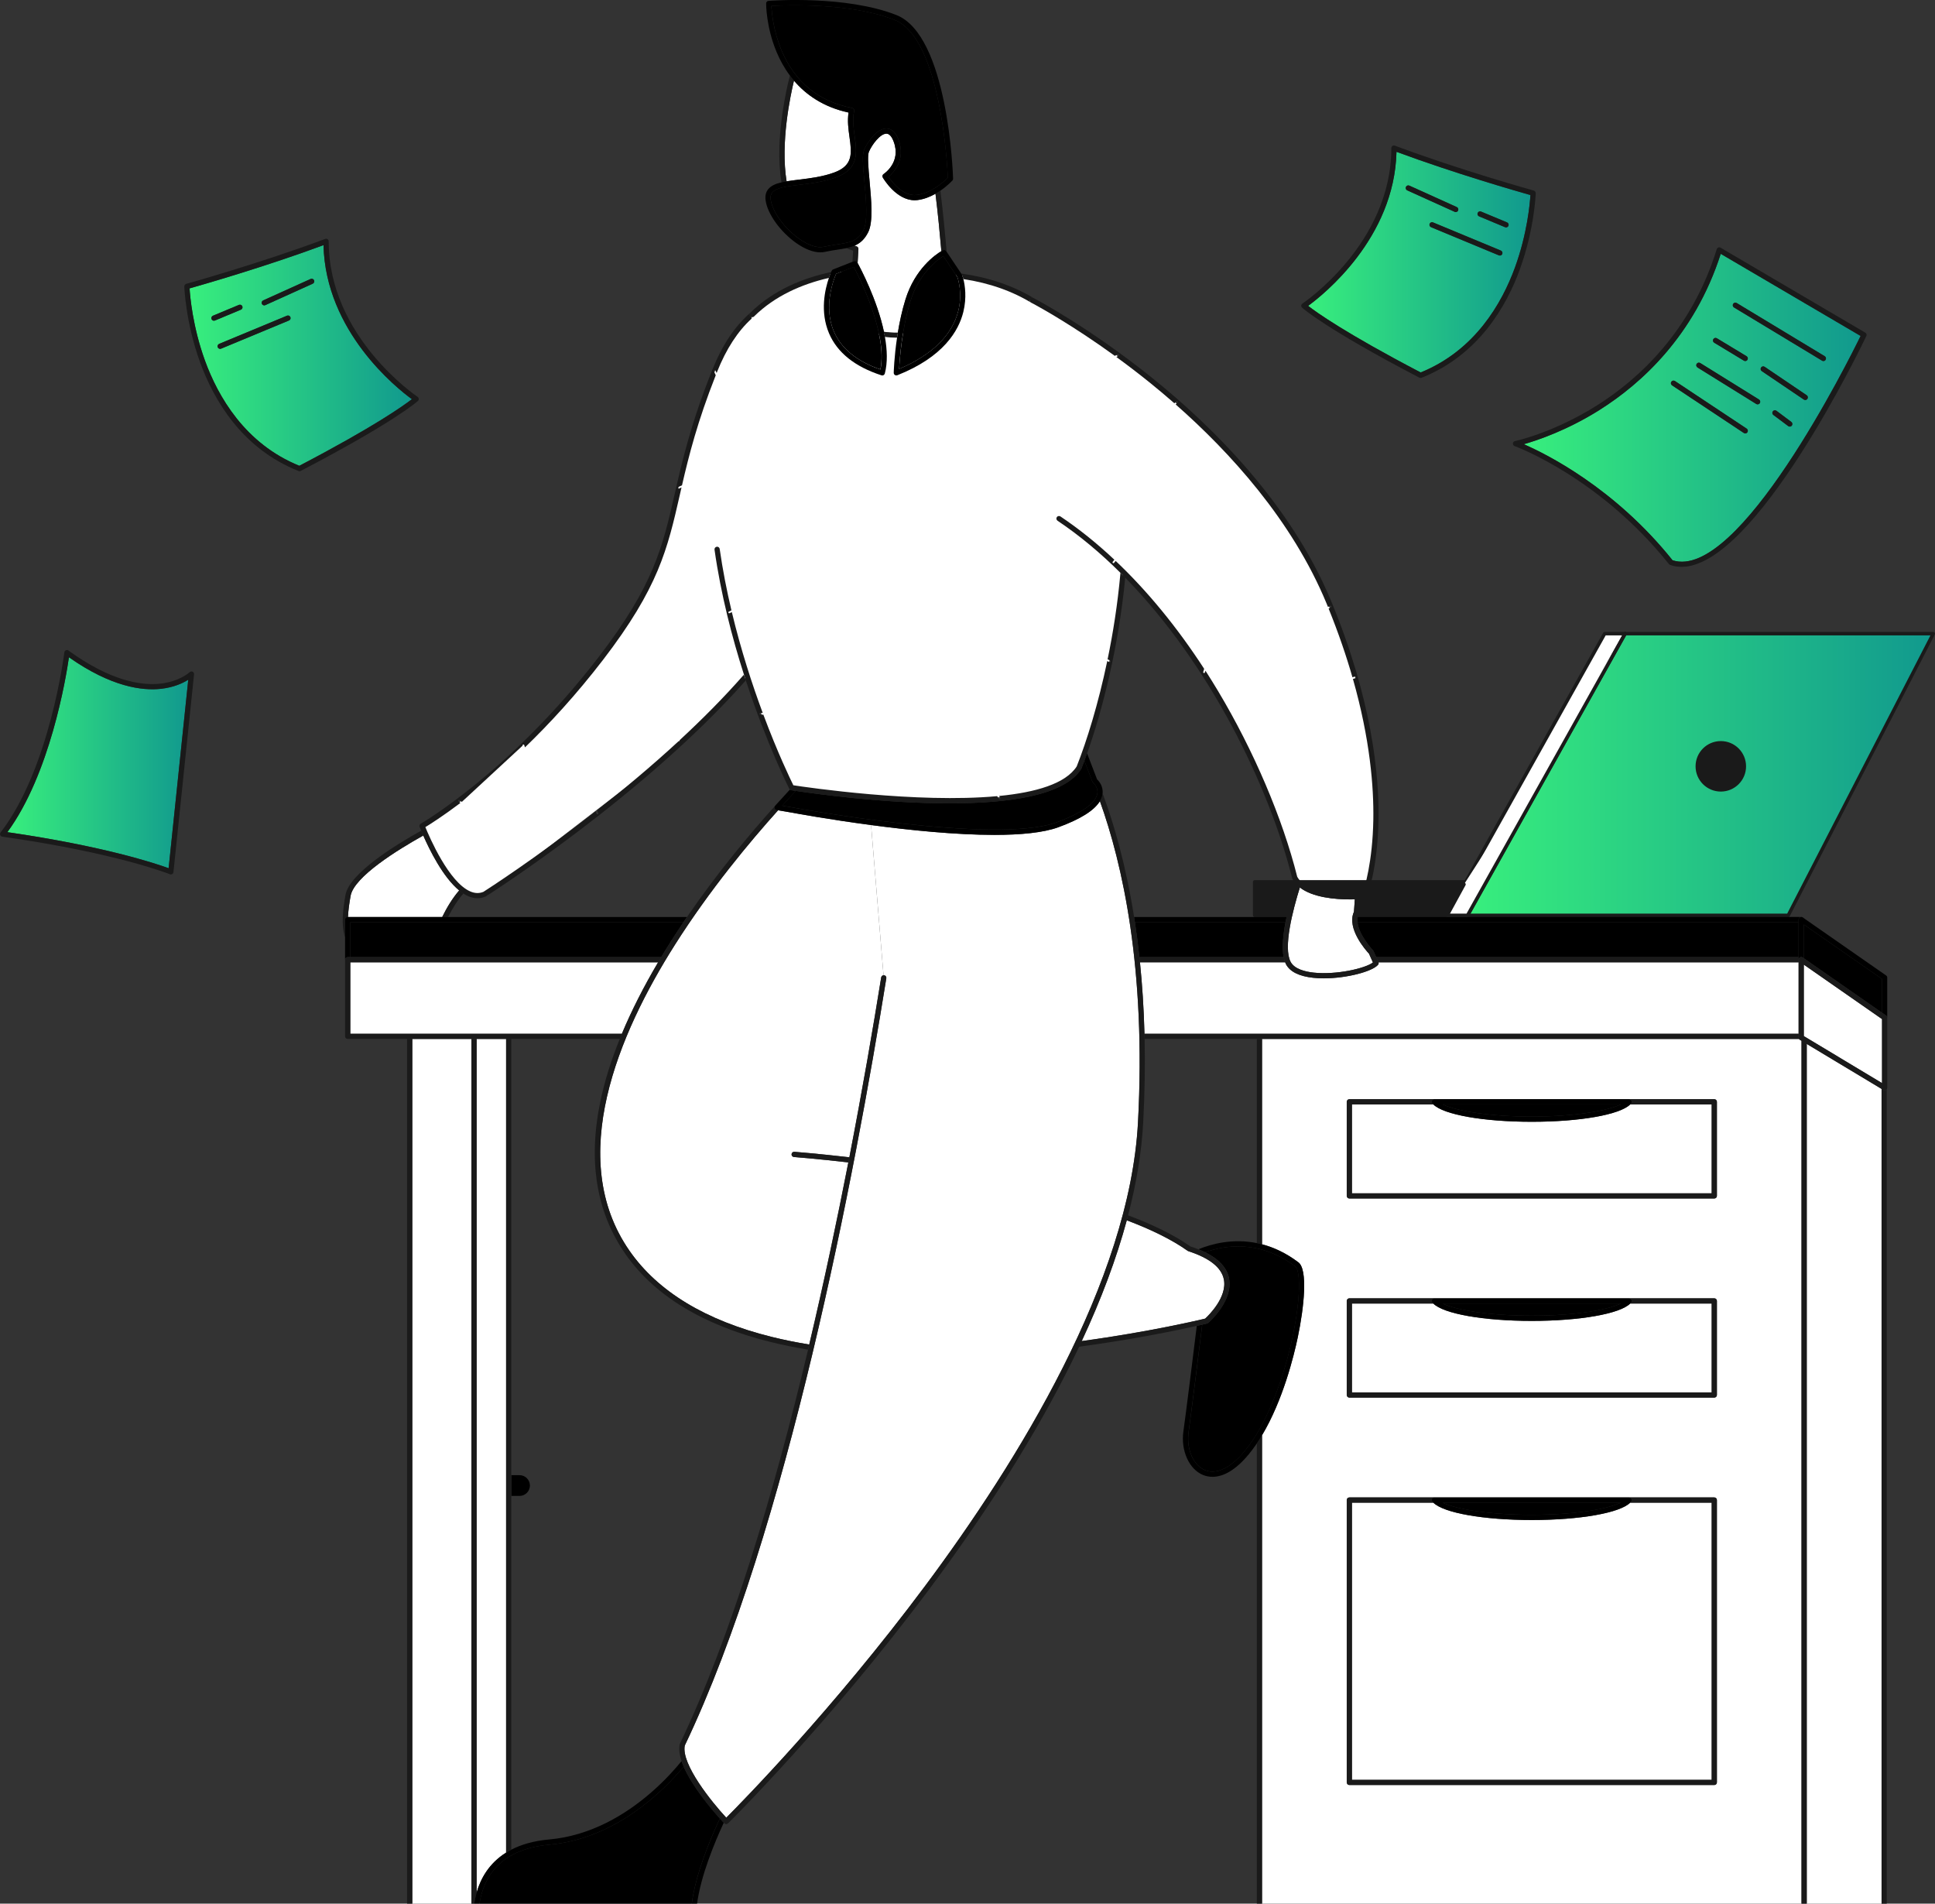
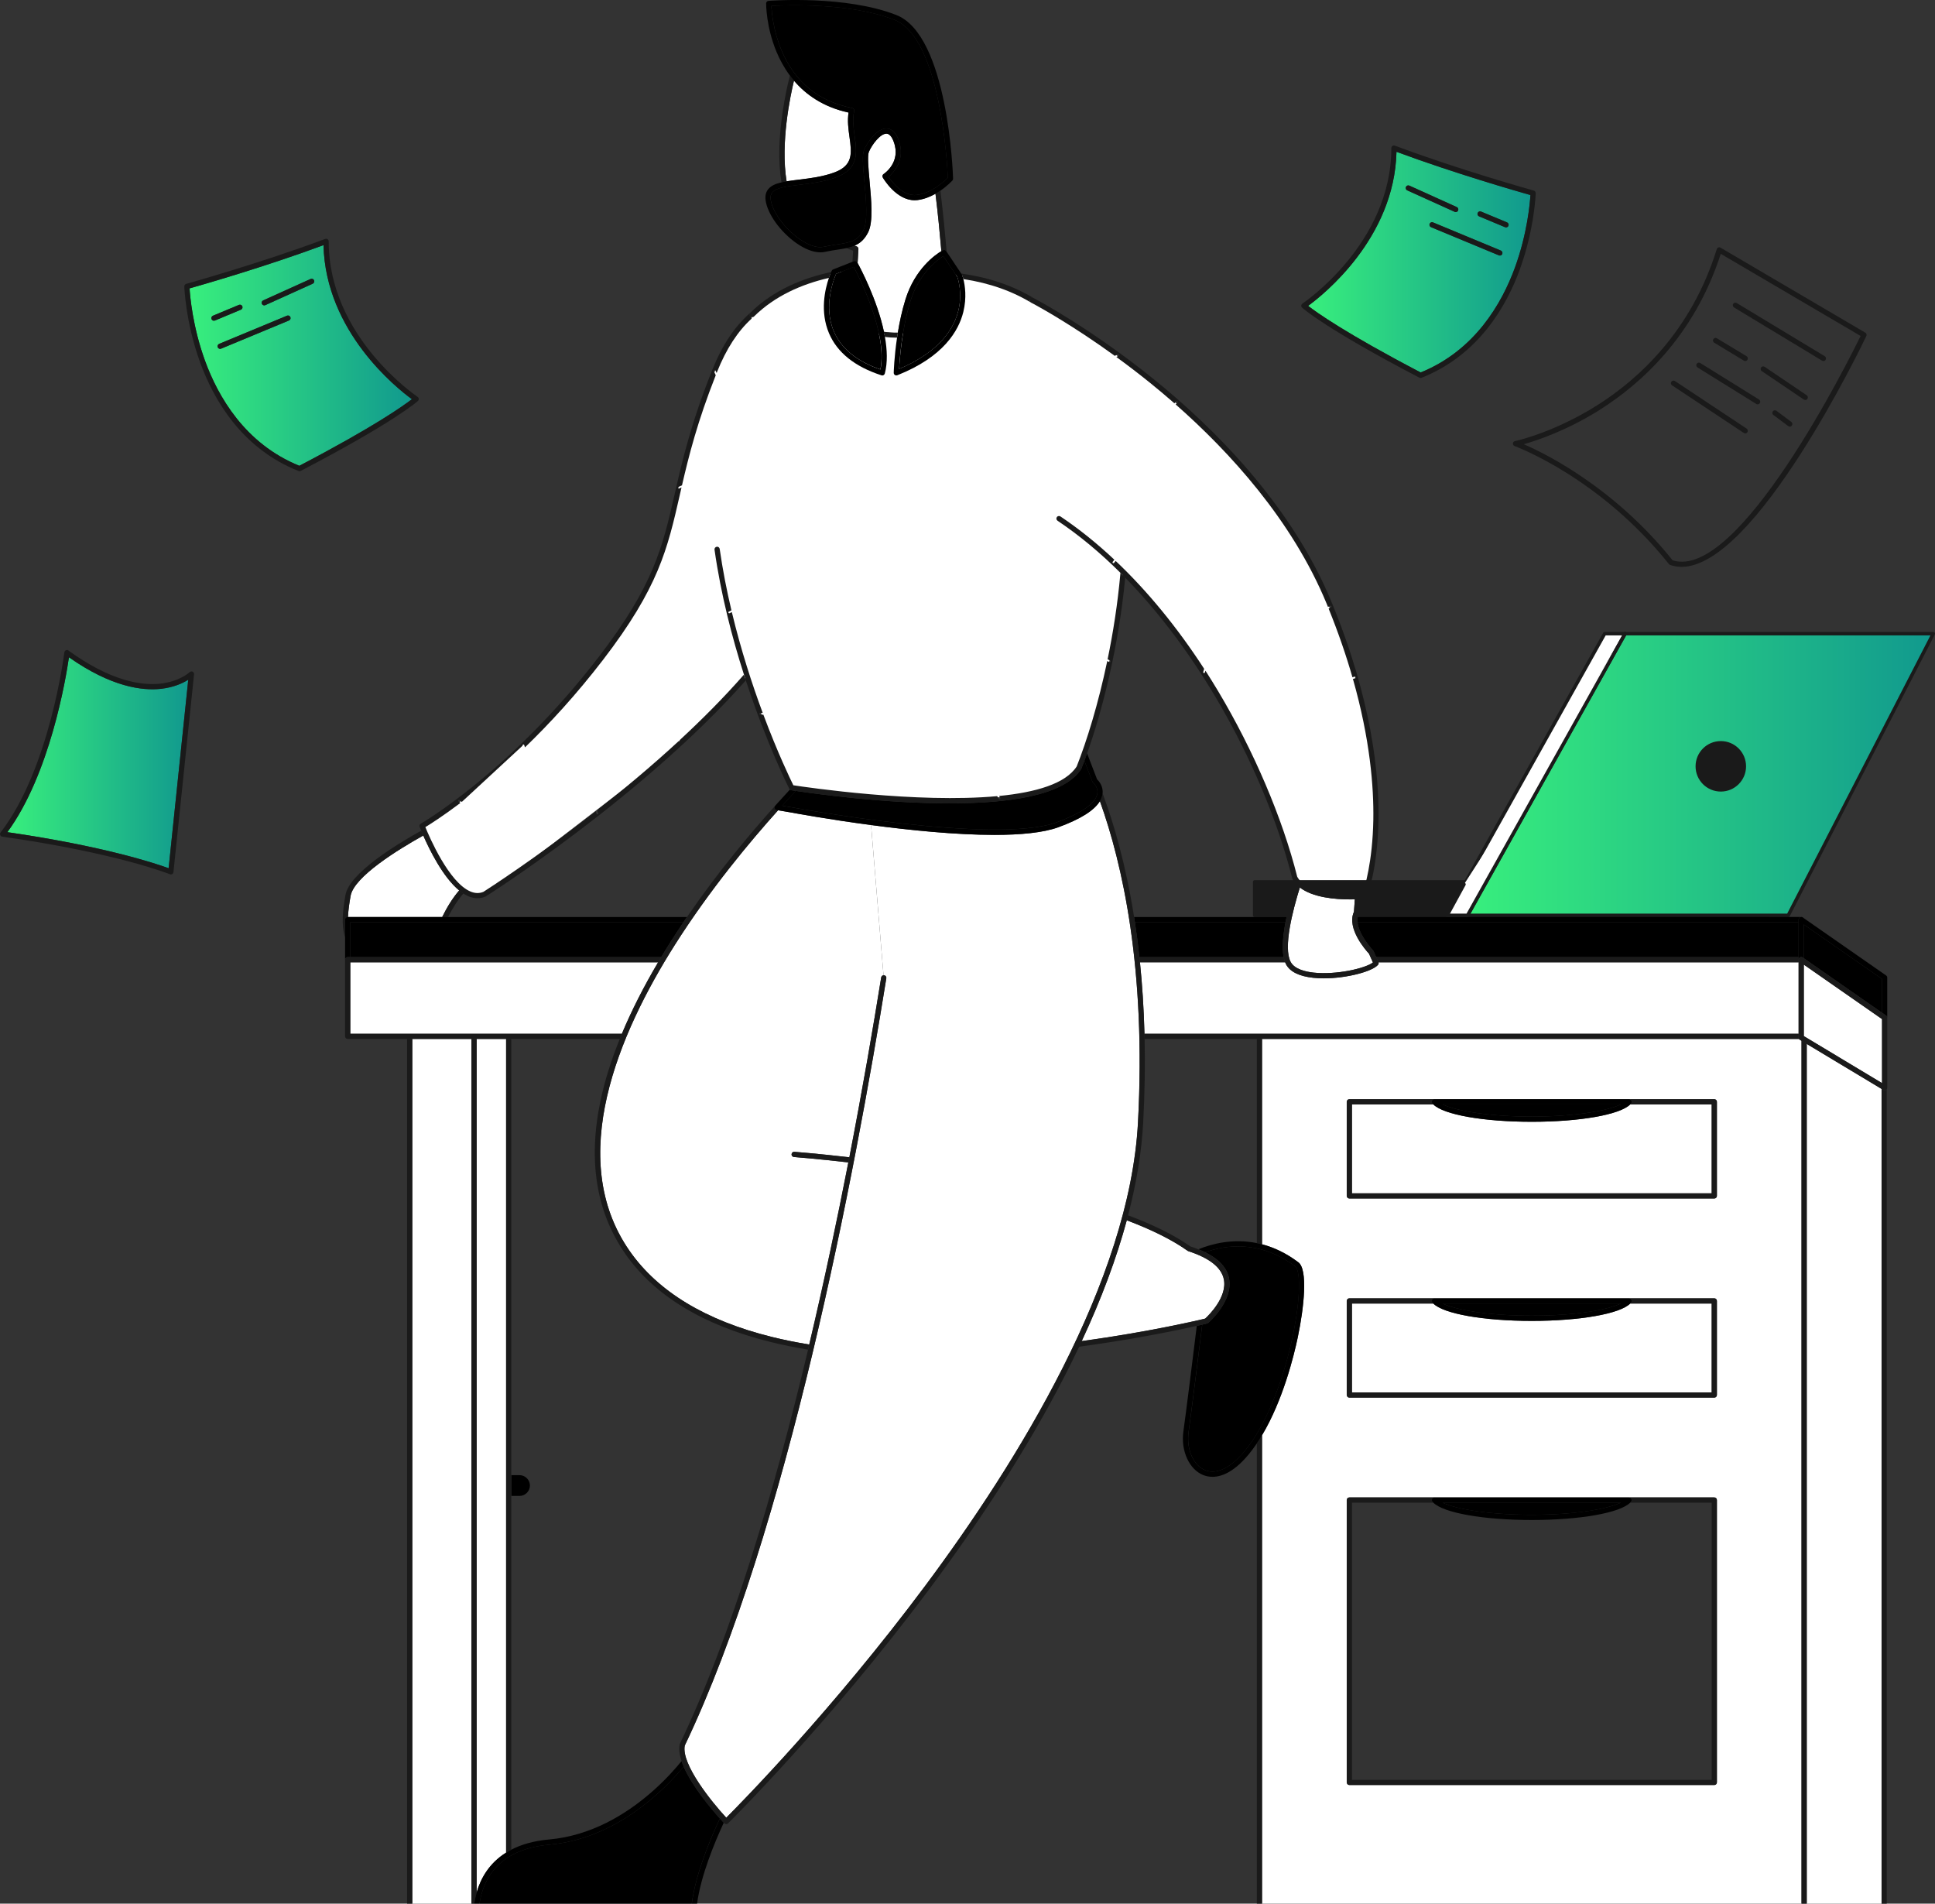
<svg xmlns="http://www.w3.org/2000/svg" xmlns:xlink="http://www.w3.org/1999/xlink" id="Layer_2" viewBox="0 0 558.68 549.64">
  <rect x="0" y="0" width="558.68" height="549.64" fill="#333333" stroke="none" />
  <defs>
    <style>.cls-1{fill:none;}.cls-2,.cls-3,.cls-4{stroke:#1a1a1a;stroke-linecap:round;stroke-linejoin:round;}.cls-2,.cls-5{fill:#1a1a1a;}.cls-3,.cls-6{fill:#fff;}.cls-7{fill:url(#New_Gradient_Swatch_2-5);}.cls-8{fill:url(#New_Gradient_Swatch_2-2);}.cls-9{fill:url(#New_Gradient_Swatch_2-4);}.cls-10{fill:url(#New_Gradient_Swatch_2-3);}.cls-4{fill:url(#New_Gradient_Swatch_2);}</style>
    <linearGradient id="New_Gradient_Swatch_2" x1="423.72" y1="223.62" x2="558.18" y2="223.62" gradientUnits="userSpaceOnUse">
      <stop offset="0" stop-color="#38ef7d" />
      <stop offset="1" stop-color="#11998e" />
    </linearGradient>
    <linearGradient id="New_Gradient_Swatch_2-2" x1="54.74" y1="102.63" x2="118.92" y2="102.63" xlink:href="#New_Gradient_Swatch_2" />
    <linearGradient id="New_Gradient_Swatch_2-3" x1="439.95" y1="117.74" x2="537.2" y2="117.74" xlink:href="#New_Gradient_Swatch_2" />
    <linearGradient id="New_Gradient_Swatch_2-4" x1="2.12" y1="220.23" x2="54.35" y2="220.23" xlink:href="#New_Gradient_Swatch_2" />
    <linearGradient id="New_Gradient_Swatch_2-5" x1="377.69" y1="75.69" x2="441.87" y2="75.69" xlink:href="#New_Gradient_Swatch_2" />
  </defs>
  <g id="Layer_1-2">
    <g>
      <path class="cls-6" d="M122.03,238.67l6.81,13.46,3.77,4.15,3.99,1.94,4.1,.17,3.21-2.71,48.01-36.94,23.59-23.32,12.79,31.73,1.33,.5,20.88,2.27,26.58,1.22,13.29-1.11,10.91-1.83,8.31-4.21,2.27-3.43s11.13-35.33,11.02-44.19,1.77-11.13,1.77-11.13l2.1,2.05,15.45,18.66,6.81,11.02,9.97,17.5,5.15,11.41,6.92,16.39,3.21,12.24s2.22,3.43,10.74,4.49c0,0,9.03,1.27,10.08-3.66l2.27-14.45,.06-12.57-3.88-25.25-3.38-11.13-10.47-27.41-12.07-18.55-12.57-15.23-13.07-12.18-10.47-9.41-6.7-4.71-4.1-3.16-17.33-11.57-14.12-6.92-12.9-3.66-5.06,2.25-7.38,8.27-.89,6.5-10.63,.3-6.94-8.71-2.51-9.45-9.75,2.36s-25.11,5.17-35,51.1l-5.76,22.45s-2.36,8.71-6.79,18.61c0,0-15.95,25.55-33.52,41.06,0,0-14.92,13.29-17.57,16.1s-12.53,8.73-12.53,8.73Z" />
      <g>
        <rect class="cls-2" x="362.25" y="254.62" width="148.14" height="9.66" />
        <polyline class="cls-3" points="417.81 264.28 463.3 182.96 469.21 182.96" />
        <polygon class="cls-4" points="469.21 182.96 558.18 182.96 516.31 264.28 423.72 264.28 469.21 182.96" />
        <g>
          <path class="cls-1" d="M316.76,225.01c.48,.45,1.82,1.93,1.59,4.08,.02,.06,.04,.11,.06,.17,3.23,8.69,6.64,20.46,9.02,35.51h44.03c.76-3.55,1.77-7.04,2.62-9.69-.34-.4-.63-.82-.88-1.29-.03-.05-.05-.11-.07-.17-6.7-26.8-23.91-61.99-48.27-86.87-1.89,20-6.64,38.5-11,50.74l2.89,7.52Z" />
          <path class="cls-1" d="M330.06,324.25c-.45,8.39-1.91,17.28-4.35,26.62,7.05,2.64,13.24,5.62,17.99,8.98,.82,.27,1.6,.55,2.33,.85,3.9-1.6,9.96-3.18,16.86-1.78v-58.94h-32.41c.16,7.58,.05,15.66-.42,24.27Z" />
          <path class="cls-1" d="M223.8,232.64l4.26-4.66c-.08-.06-.15-.14-.19-.24-.1-.2-6.5-12.87-12.55-31.31-29.5,33.4-74.48,62-75.01,62.33-.03,.02-.07,.04-.11,.06-.76,.33-1.55,.49-2.35,.49-.86,0-1.74-.19-2.63-.57-.48-.2-.96-.46-1.42-.76-1.72,1.97-3.2,4.36-4.43,6.79h68.98c8.94-13.05,18.44-24.33,25.4-32.06,.02-.03,.03-.05,.05-.08Z" />
          <path d="M153,428.92c0-1.65-1.35-3-3-3h-2.37v6h2.37c1.65,0,3-1.35,3-3Z" />
          <polygon class="cls-6" points="543.26 314.4 521.65 301.41 521.65 549.64 543.26 549.64 543.26 314.4" />
          <path class="cls-5" d="M544.51,314.71c-.11,.07-.24,.1-.37,.1-.13,0-.27-.04-.39-.11l-.5-.3v235.24h1.5v-235.16c-.06,.09-.15,.18-.25,.24Z" />
          <path class="cls-6" d="M137.62,546.42c1.12-3.93,3.51-8.4,8.51-11.52v-234.92h-8.51v246.44Z" />
          <path class="cls-5" d="M146.12,534.9c.47-.3,.98-.58,1.5-.85v-234.07h-1.5v234.92Z" />
          <polygon class="cls-6" points="136.11 299.98 119.04 299.98 119.04 549.64 129.05 549.64 136.11 549.64 136.11 299.98" />
          <polygon class="cls-5" points="117.53 485.58 117.53 549.2 117.53 549.64 119.04 549.64 119.04 299.98 117.53 299.98 117.53 424.42 117.53 425.93 117.53 431.92 117.53 433.43 117.53 484.06 117.53 485.58" />
          <path class="cls-5" d="M137.62,546.42v-246.44h-1.5v249.66h.81c.15-1,.37-2.08,.69-3.21Z" />
          <path class="cls-6" d="M520.14,300.5l-.48-.29c-.1-.06-.18-.14-.24-.23h-155.04v59.28c3.37,.88,6.91,2.5,10.48,5.19,2.81,2.06,1.67,12.98-.16,21.69-1.13,5.37-4.27,18.14-10.32,28.26v135.22h155.76v-249.13Zm-24.44,214.14c0,.41-.34,.75-.75,.75h-105.37c-.41,0-.75-.34-.75-.75v-81.54c0-.41,.34-.75,.75-.75h105.37c.41,0,.75,.34,.75,.75v81.54Zm0-111.86c0,.41-.34,.75-.75,.75h-105.37c-.41,0-.75-.34-.75-.75v-27.17c0-.41,.34-.75,.75-.75h105.37c.41,0,.75,.34,.75,.75v27.17Zm0-57.49c0,.41-.34,.75-.75,.75h-105.37c-.41,0-.75-.34-.75-.75v-27.17c0-.41,.34-.75,.75-.75h105.37c.41,0,.75,.34,.75,.75v27.17Z" />
          <path class="cls-5" d="M362.88,299.98v58.94c.5,.1,1,.22,1.5,.35v-59.28h-1.5Z" />
          <polygon class="cls-5" points="521.65 301.41 520.14 300.5 520.14 549.64 521.27 549.64 521.65 549.64 521.65 301.41" />
          <path class="cls-5" d="M364.38,414.41c-.48,.81-.98,1.6-1.5,2.36v132.86h1.5v-135.22Z" />
          <path class="cls-6" d="M122.21,241.24c-7.21,4.02-20.02,11.88-20.99,17.45-.35,1.99-.66,4.07-.75,6.08h27.2c1.33-2.71,2.96-5.43,4.91-7.68-4.7-3.85-8.58-11.78-10.37-15.85Z" />
          <path class="cls-5" d="M132.58,257.09c-1.95,2.25-3.58,4.97-4.91,7.68h1.7c1.24-2.43,2.71-4.82,4.43-6.79-.41-.27-.82-.57-1.22-.9Z" />
          <path class="cls-5" d="M100.38,264.77h.09c.08-2.01,.4-4.09,.75-6.08,.97-5.57,13.78-13.43,20.99-17.45-.24-.54-.44-1.01-.6-1.4-7.38,4.1-20.78,12.33-21.87,18.59-.71,4.08-1.3,8.56-.11,12.21v-5.12c0-.42,.34-.75,.75-.75Z" />
          <path d="M328.97,276.35h41.65c-.52-2.68-.17-6.34,.54-10.08h-43.49c.49,3.21,.92,6.57,1.3,10.08Z" />
          <path d="M197.33,266.27H101.14v10.08h89.77c.87-1.45,1.76-2.91,2.69-4.37,1.22-1.93,2.47-3.83,3.73-5.7Z" />
          <path d="M519.3,266.27h-127.36c.39,3.83,4.44,8.09,4.49,8.14,.06,.06,.11,.13,.14,.21l.77,1.72h121.95v-10.08Z" />
          <path d="M520.77,265.08c-.11-.16-.29-.27-.49-.3,.07,.02,.13,.05,.19,.1l.29,.2Z" />
          <path d="M327.67,266.27h43.49c.09-.5,.2-1,.3-1.5h-44.03c.08,.5,.16,1,.24,1.5Z" />
          <path d="M100.38,276.35h.75v-10.08h96.19c.34-.5,.68-1,1.02-1.5H100.38c-.41,0-.75,.34-.75,.75v11.58c0-.41,.34-.75,.75-.75Z" />
          <path d="M391.94,266.27h127.36v-.78c0-.28,.16-.54,.4-.67,.05-.03,.11-.04,.16-.06h-127.86c-.1,.49-.11,.99-.06,1.5Z" />
          <path class="cls-6" d="M329.13,277.85c.65,6.39,1.11,13.26,1.3,20.63h188.87v-20.63h-121.29c.08,.24,.03,.51-.14,.71-1.66,1.95-9.05,3.91-15.67,3.91-1.05,0-2.08-.05-3.07-.16-4.05-.44-6.69-1.75-7.83-3.89-.1-.18-.18-.38-.26-.58h-41.92Z" />
          <path class="cls-6" d="M190,277.85H101.14v20.63h78.41c2.77-6.62,6.26-13.51,10.46-20.63Z" />
          <path class="cls-5" d="M119.04,299.98h59.9c.2-.5,.4-1,.61-1.5H101.14v-20.63h88.87c.29-.5,.6-1,.9-1.5H100.38c-.41,0-.75,.34-.75,.75v22.13c0,.41,.34,.75,.75,.75h18.65Z" />
          <path class="cls-5" d="M329.13,277.85h41.92c-.18-.45-.32-.96-.43-1.5h-41.65c.05,.5,.11,1,.16,1.5Z" />
          <path class="cls-5" d="M330.43,298.48c.01,.5,.03,1,.04,1.5h188.95c-.08-.12-.13-.26-.13-.41v-1.09h-188.87Z" />
          <path class="cls-5" d="M519.3,277.08v-.73h-121.95l.64,1.42s.02,.06,.02,.08h121.29v-.78Z" />
          <path class="cls-6" d="M211.36,129.64l.24-1.58c.55-6.63-3.46-16.37-4.93-19.7-5.28,13.4-7.76,23.21-9.74,31.77,1.8-.85,5.92-2.89,11.79-6.44,1.43-.87,2.26-2.3,2.65-4.05Z" />
          <path class="cls-6" d="M216.99,92.02c-3.97,3.61-7.29,8.73-9.94,15.34-.05,.11-.09,.22-.13,.34,1.12,2.45,4.57,10.4,5.16,17.12l4.91-32.8Z" />
          <path class="cls-5" d="M150.89,215.29c-.05-.13,.02-.27,.15-.32,.13-.05,.27,.02,.32,.15,0,.02,.09,.26,.21,.67,7.06-6.81,14.79-15.19,22.51-25.23,16.1-20.95,18.65-32.12,22.18-47.58,.17-.74,.34-1.48,.51-2.24-.44,.2-.68,.31-.69,.31-.03,.01-.07,.02-.1,.02-.1,0-.19-.06-.23-.15-.05-.13,0-.27,.13-.33,.01,0,.37-.16,1.03-.47,1.98-8.56,4.45-18.37,9.74-31.77-.32-.71-.52-1.14-.53-1.16-.06-.12,0-.27,.12-.33,.12-.06,.27,0,.33,.12,.04,.08,.16,.33,.34,.72,.05-.11,.09-.22,.13-.34,2.64-6.61,5.97-11.73,9.94-15.34l.07-.44c-.16-.02-.31-.08-.43-.2-.28-.29-.28-.74-.01-1.03-4.42,3.79-8.09,9.28-10.96,16.46-6.22,15.56-8.68,26.34-10.86,35.85-3.49,15.27-6.01,26.3-21.91,47-25.48,33.16-51.13,48.01-51.39,48.16-.32,.18-.46,.57-.33,.92,.04,.1,.19,.5,.45,1.12,.16,.39,.36,.86,.6,1.4,1.78,4.07,5.67,12,10.37,15.85,.4,.33,.81,.63,1.22,.9,.47,.3,.94,.56,1.42,.76,.89,.38,1.77,.57,2.63,.57,.8,0,1.59-.16,2.35-.49,.04-.02,.07-.03,.11-.06,.53-.34,45.51-28.93,75.01-62.33-.18-.55-.36-1.1-.54-1.66-5.72,6.54-12.06,12.9-18.55,18.91,.02,.09-.02,.19-.09,.25-.06,.05-.14,.06-.21,.04-7.88,7.27-15.99,14.02-23.51,19.93,.17,.53,.29,.84,.29,.86,.05,.13-.01,.27-.14,.32-.03,.01-.06,.02-.09,.02-.1,0-.2-.06-.23-.16,0-.02-.1-.28-.25-.71-17.31,13.55-31.43,22.6-32.43,23.24-1.19,.49-2.42,.46-3.75-.1-6.21-2.63-11.82-15.66-13.01-18.59,1.34-.81,4.97-3.1,10.11-6.97-.35-.26-.54-.44-.55-.45-.1-.1-.1-.26,0-.35s.26-.1,.35,0c.01,.01,.22,.21,.61,.5" />
          <path d="M354.84,369.07c1.31,6.46-5.7,12.63-6,12.89-.09,.08-.2,.13-.31,.16-.04,0-.53,.13-1.41,.33-1.16,9.41-3.04,24.56-3.94,31.07-.68,4.91,1.39,9.64,4.83,10.99,3.81,1.49,8.62-1.41,13.22-7.97,4.97-7.09,9.46-18.57,12.01-30.7,2.36-11.23,2.23-19.08,.74-20.18-10.16-7.66-20.08-6.22-26.02-4.1,3.97,1.98,6.29,4.49,6.9,7.5Z" />
          <path d="M362.88,358.92c-6.9-1.4-12.96,.19-16.86,1.78,.68,.28,1.32,.56,1.92,.86,5.95-2.12,15.86-3.56,26.02,4.1,1.49,1.1,1.63,8.94-.74,20.18-2.55,12.13-7.04,23.61-12.01,30.7-4.6,6.56-9.41,9.47-13.22,7.97-3.43-1.35-5.51-6.07-4.83-10.99,.9-6.51,2.78-21.66,3.94-31.07-.43,.1-.95,.22-1.56,.36-1.16,9.44-2.99,24.13-3.87,30.51-.78,5.58,1.7,11,5.77,12.59,.69,.27,1.58,.49,2.64,.49,2.97,0,7.28-1.75,12.36-9,.14-.21,.29-.42,.43-.63,.52-.77,1.02-1.56,1.5-2.36,6.05-10.13,9.19-22.89,10.32-28.26,1.83-8.72,2.97-19.63,.16-21.69-3.57-2.69-7.11-4.31-10.48-5.19-.51-.13-1.01-.25-1.5-.35Z" />
          <path d="M197.4,510.08c-5.81,6.96-19.64,20.83-38.73,22.52-14.64,1.3-19.13,9.79-20.23,17.03h61.29c1.13-8.69,5.39-18.78,8.12-24.58-2.49-2.77-7.95-9.22-10.46-14.98Z" />
          <path d="M207.86,525.06c-2.73,5.8-6.99,15.89-8.12,24.58h1.52c1.09-8.08,5.03-17.6,7.71-23.37-.2-.22-.59-.63-1.11-1.21Z" />
          <path d="M158.67,532.6c19.09-1.69,32.92-15.56,38.73-22.52-.24-.54-.45-1.08-.62-1.6-1.76,2.16-4.45,5.2-7.97,8.35-.37,.33-.75,.66-1.13,.99-7.03,6.04-17,12.21-29.14,13.29-4.5,.4-8.07,1.47-10.92,2.95-.52,.27-1.03,.55-1.5,.85-4.99,3.12-7.38,7.59-8.51,11.52-.32,1.13-.54,2.22-.69,3.21h1.52c1.1-7.24,5.59-15.74,20.23-17.03Z" />
          <path class="cls-6" d="M229.23,334.06c-.41-.03-.72-.39-.69-.81,.03-.41,.39-.72,.81-.69,.23,.02,6.4,.5,15.87,1.58,3.77-19.47,6.84-37.31,9.19-51.93,.06-.35,.34-.6,.68-.63l-3.59-43.37c-12.39-1.65-22.06-3.44-23.06-3.62l-3.79-.64c-8.16,9.07-19.74,22.97-29.8,38.85-16.22,25.6-31.65,61.71-13.09,88.36,8.19,11.76,22,20.12,41.04,24.84,3.44,.85,7.06,1.58,10.83,2.2,4.27-18.04,8.04-35.89,11.29-52.58-9.37-1.07-15.47-1.54-15.7-1.56Z" />
          <path class="cls-6" d="M347.98,380.71c.93-.85,6.44-6.19,5.39-11.34-.7-3.41-4.14-6.14-10.24-8.12-.07-.02-.14-.06-.2-.1-4.63-3.29-10.69-6.22-17.59-8.82-2.99,11.03-7.33,22.68-13.02,34.89,19.63-2.69,33.91-6.08,35.68-6.5Z" />
          <path class="cls-5" d="M180.53,362.02c8.41,12.07,22.51,20.63,41.91,25.44,3.45,.85,7.07,1.59,10.85,2.21,.12-.49,.23-.98,.35-1.47-3.78-.62-7.39-1.34-10.83-2.2-19.04-4.72-32.85-13.07-41.04-24.84-18.56-26.65-3.13-62.76,13.09-88.36,10.06-15.88,21.64-29.77,29.8-38.85l-.42-.07c-.27-.05-.5-.24-.59-.5-.08-.23-.04-.48,.1-.67-6.96,7.72-16.46,19.01-25.4,32.06-.34,.5-.68,1-1.02,1.5-1.26,1.87-2.51,3.77-3.73,5.7-.93,1.47-1.82,2.92-2.69,4.37-.3,.5-.61,1-.9,1.5-4.2,7.11-7.69,14-10.46,20.63-.21,.5-.41,1-.61,1.5-2.47,6.12-4.32,12.02-5.52,17.65-3.7,17.36-1.31,32.29,7.12,44.39Z" />
          <path class="cls-5" d="M347.11,382.46c.88-.21,1.37-.33,1.41-.33,.11-.03,.22-.08,.31-.16,.3-.26,7.32-6.43,6-12.89-.61-3.01-2.93-5.53-6.9-7.5-.6-.3-1.24-.59-1.92-.86-.73-.3-1.51-.58-2.33-.85-4.75-3.35-10.94-6.33-17.99-8.98-.13,.48-.25,.96-.38,1.45,6.9,2.6,12.96,5.53,17.59,8.82,.06,.04,.13,.08,.2,.1,6.1,1.97,9.55,4.7,10.24,8.12,1.05,5.16-4.46,10.49-5.39,11.34-1.77,.43-16.05,3.81-35.68,6.5-.25,.54-.5,1.08-.76,1.62,15.96-2.15,28.54-4.79,34.01-6.02,.61-.14,1.13-.26,1.56-.36Z" />
          <path class="cls-5" d="M228.54,333.25c-.03,.41,.28,.77,.69,.81,.22,.02,6.32,.49,15.7,1.56,.1-.49,.19-.99,.29-1.48-9.47-1.09-15.64-1.57-15.87-1.58-.41-.03-.77,.28-.81,.69Z" />
          <path class="cls-6" d="M305.58,238.84c-4.38,1.6-10.97,2.21-18.48,2.21-11.22,0-24.51-1.36-35.6-2.84l3.59,43.37c.06,0,.12,0,.18,0,.41,.07,.69,.45,.62,.86-9.03,56.16-28.59,159.59-58.19,221.54-1.09,5.37,7.82,16.35,11.98,20.84,4.11-4.11,30.68-31.05,57.42-66.93,26.68-35.79,59-88.04,61.45-133.73,2.39-44.49-4.52-74.86-10.99-92.85-1.61,2.68-5.63,5.2-11.98,7.52Z" />
          <path class="cls-5" d="M312.31,387.21c5.69-12.2,10.03-23.86,13.02-34.89,.13-.48,.26-.97,.38-1.45,2.44-9.34,3.89-18.23,4.35-26.62,.46-8.61,.58-16.7,.42-24.27-.01-.51-.03-1-.04-1.5-.19-7.36-.65-14.23-1.3-20.63-.05-.5-.1-1-.16-1.5-.38-3.5-.81-6.87-1.3-10.08-.08-.51-.16-1-.24-1.5-2.38-15.05-5.79-26.82-9.02-35.51-.02-.06-.04-.11-.06-.17,0,.09-.02,.18-.03,.28-.11,.66-.36,1.31-.75,1.95,6.46,17.99,13.38,48.36,10.99,92.85-2.46,45.69-34.78,97.94-61.45,133.73-26.75,35.88-53.32,62.82-57.42,66.93-4.17-4.49-13.07-15.46-11.98-20.84,29.6-61.95,49.16-165.38,58.19-221.54,.07-.41-.21-.8-.62-.86-.06,0-.12,0-.18,0-.34,.03-.62,.28-.68,.63-2.35,14.62-5.42,32.46-9.19,51.93-.1,.49-.19,.98-.29,1.48-3.25,16.69-7.01,34.54-11.29,52.58-.12,.49-.23,.98-.35,1.47-9.74,40.9-22.1,82.61-36.99,113.76-.02,.05-.04,.1-.06,.16-.32,1.42-.07,3.1,.53,4.9,.18,.53,.39,1.06,.62,1.6,2.5,5.76,7.97,12.21,10.46,14.98,.52,.58,.9,.99,1.11,1.21,.07,.07,.12,.13,.15,.16,.14,.15,.33,.23,.53,.23h.01c.2,0,.39-.08,.53-.22,.29-.28,29.09-28.71,58.11-67.63,17.05-22.87,30.83-44.83,40.98-65.28,.78-1.58,1.54-3.14,2.28-4.7,.26-.54,.51-1.08,.76-1.62Z" />
          <path d="M225.84,232.63l2.85,.48s0,0,.01,0c.58,.11,58.51,10.84,76.36,4.32,9.14-3.34,11.44-6.36,11.77-8.31,.31-1.86-1.17-3.08-1.18-3.09-.1-.08-.18-.19-.23-.31l-2.34-6.08c-.29,.78-.58,1.54-.87,2.26-.02,.04-.04,.08-.06,.12-4.87,7.73-21.13,9.93-38.05,9.93-19.09,0-39.03-2.8-44.39-3.61-.03,.07-.07,.13-.12,.18l-3.76,4.11Z" />
          <path d="M251.5,238.22c11.1,1.48,24.38,2.84,35.6,2.84,7.52,0,14.1-.61,18.48-2.21,6.36-2.32,10.37-4.85,11.98-7.52,.39-.64,.64-1.29,.75-1.95,.02-.09,.02-.18,.03-.28,.23-2.15-1.11-3.63-1.59-4.08l-2.89-7.52c-.26,.74-.52,1.46-.78,2.15l2.34,6.08c.05,.12,.13,.23,.23,.31,.02,.01,1.49,1.23,1.18,3.09-.32,1.95-2.63,4.97-11.77,8.31-17.85,6.52-75.78-4.21-76.36-4.32,0,0,0,0-.01,0l-2.85-.48,3.76-4.11c.05-.05,.09-.12,.12-.18-.67-.1-1.11-.17-1.3-.2-.13-.02-.25-.08-.36-.17l-4.26,4.66s-.04,.05-.05,.08c-.14,.2-.18,.44-.1,.67,.09,.26,.31,.45,.59,.5l.42,.07,3.79,.64c1,.19,10.67,1.98,23.06,3.62Z" />
          <path class="cls-6" d="M315.28,190.69c-1.38,.74-2.19,2.44-2.4,5.08-.54,6.7-6.45,8.74-13.93,11.32-2.57,.89-5.49,1.89-8.44,3.18-2.61,1.13-4.31,2.92-5.05,5.3-1.65,5.3,1.85,12.19,2.99,14.23,10.55-1.03,19.2-3.52,22.41-8.53,2.92-7.33,6.23-18.02,8.82-30.42-.96-.4-2.86-.98-4.4-.16Z" />
          <path class="cls-6" d="M272.28,125.54c3.32,2.08,7.06,2.2,10.24,.34,3.06-1.78,4.94-5.07,4.79-8.38-.17-3.85-2.93-7.24-7.77-9.56-1.15,.7-10.74,6.65-10.83,12.31-.03,2.01,1.17,3.79,3.57,5.29Z" />
          <path class="cls-6" d="M279.4,107.44c.07-.04,.16-.05,.23-.01,5.1,2.4,8,5.97,8.18,10.05,.15,3.49-1.83,6.96-5.04,8.84-1.58,.92-3.29,1.38-5.01,1.38-1.94,0-3.9-.58-5.75-1.73-2.56-1.6-3.84-3.52-3.8-5.73,.1-6.27,10.74-12.54,11.19-12.8Z" />
          <path class="cls-5" d="M277.8,79.4c.02,.06,.18,.48,.36,1.18,7.57,1.15,14.26,3.52,20.01,7.08v-.05c-.29-.15-.45-.24-.46-.24-.37-.19-.51-.64-.32-1.01,.19-.36,.62-.5,.98-.33-6-3.59-12.96-5.96-20.83-7.05l.19,.28s.06,.1,.08,.15Z" />
          <path class="cls-5" d="M228.07,227.98c.1,.08,.22,.14,.36,.17,.18,.03,.63,.1,1.3,.2,5.36,.81,25.29,3.61,44.39,3.61,16.92,0,33.18-2.2,38.05-9.93,.02-.04,.05-.08,.06-.12,.29-.72,.58-1.47,.87-2.26,.26-.69,.52-1.41,.78-2.15,4.36-12.23,9.11-30.74,11-50.74-.46-.47-.92-.93-1.38-1.39-.02,.19-.03,.39-.05,.58-.78,8.53-2.08,16.79-3.66,24.42,.44,.18,.72,.33,.76,.35,.12,.07,.16,.22,.1,.34-.07,.12-.22,.16-.34,.1,0,0-.24-.13-.62-.29-2.6,12.4-5.91,23.08-8.82,30.42-3.21,5-11.86,7.5-22.41,8.53,.21,.37,.34,.58,.34,.59,.07,.12,.04,.27-.08,.35-.04,.03-.09,.04-.13,.04-.08,0-.16-.04-.21-.12-.04-.06-.21-.35-.47-.81-23.14,2.14-55-2.55-58.85-3.14-.82-1.66-4.49-9.25-8.66-20.39-.49,.01-.81,.02-.91,.02h0c-.14,0-.25-.11-.25-.25,0-.14,.11-.25,.25-.25,.02,0,.28,0,.73-.02-3.03-8.15-6.3-18.16-8.92-29.11-.39,.18-.63,.3-.64,.31-.12,.06-.27,.02-.34-.11-.06-.12-.02-.27,.11-.34,.08-.04,.35-.18,.75-.37-1.35-5.7-2.52-11.65-3.39-17.73-.05-.34-.32-.59-.63-.63-.07-.01-.14-.01-.22,0-.41,.06-.7,.44-.64,.85,1.85,13.01,5.09,25.44,8.5,36.08,.18,.56,.36,1.11,.54,1.66,6.05,18.44,12.45,31.11,12.55,31.31,.05,.09,.12,.17,.19,.24Z" />
          <path class="cls-5" d="M216.63,91.38c.12,.12,.27,.18,.43,.2,.23,.03,.46-.02,.64-.2,6.06-5.97,13.8-9.34,21.63-11.14,.26-.77,.5-1.35,.66-1.71-8.19,1.76-16.71,5.23-23.35,11.77,0,0-.01,.02-.02,.03-.27,.29-.27,.74,.01,1.03Z" />
          <path class="cls-6" d="M227.11,52.35c1.08-.18,2.28-.33,3.55-.48,3.22-.39,6.87-.83,10.25-2.09,5.49-2.03,4.99-5.64,4.35-10.21-.32-2.3-.65-4.66-.27-7.07-7.3-1.58-12.32-5.17-15.76-9.2-1.05,4.35-3.94,17.91-2.13,29.05Z" />
          <path class="cls-6" d="M259.23,96.06c.5-3.04,1.2-6.36,2.2-9.58,2.75-8.88,8.68-12.96,10.37-13.97-.44-5.09-.98-10.77-1.7-16.57-1.51,.86-3.28,1.58-5.19,1.82-.28,.04-.56,.05-.84,.05-5.31,0-9.02-6.28-9.18-6.56-.2-.35-.09-.79,.24-1.01,.21-.14,5.1-3.43,2.92-9.3-.57-1.54-1.27-2.33-2.09-2.35-.01,0-.03,0-.04,0-1.72,0-4.09,3.03-5.04,5.23-.48,1.1-.14,4.84,.19,8.46,.5,5.51,1.07,11.76-.37,14.7-1.05,2.13-2.38,3.26-3.96,3.94l.62,.23c.31,.11,.51,.42,.49,.75l-.23,4.03c.81,1.48,5.64,10.59,7.61,19.87,1.28,.19,2.63,.29,4.02,.25Z" />
          <path class="cls-5" d="M247.5,75.75s.06,.1,.11,.19l.23-4.03c.02-.33-.18-.63-.49-.75l-.62-.23c-.74,.32-1.54,.54-2.39,.72l1.97,.73-.19,3.22,.45-.18c.35-.14,.75,0,.93,.33Z" />
          <path class="cls-5" d="M258.72,97.48c.1,0,.19,0,.29,0,.07-.46,.14-.94,.22-1.42-1.38,.04-2.74-.07-4.02-.25,.1,.49,.2,.98,.29,1.47,1.04,.13,2.12,.21,3.22,.21Z" />
          <path class="cls-5" d="M227.11,52.35c-1.81-11.13,1.08-24.7,2.13-29.05-.42-.49-.81-.98-1.18-1.48-.48,1.83-2.74,10.94-3.03,20.61-.11,3.77,.09,7.18,.6,10.21,.47-.11,.96-.21,1.48-.29Z" />
          <path class="cls-5" d="M270.09,55.95c.72,5.8,1.26,11.48,1.7,16.57,.25-.15,.41-.23,.45-.25,.34-.17,.75-.07,.97,.25l.11,.16c-.47-5.44-1.04-11.47-1.81-17.61-.44,.3-.91,.59-1.41,.88Z" />
          <path d="M249.35,66.33c1.26-2.56,.69-8.85,.23-13.9-.44-4.79-.68-7.8-.08-9.19,.88-2.04,3.63-6.2,6.5-6.14,1.49,.04,2.66,1.16,3.46,3.33,2.1,5.67-1.44,9.39-2.92,10.63,1.04,1.53,4.26,5.71,8.18,5.22,4.35-.54,8.06-4.06,8.95-4.97-.16-3.78-2.1-40.34-15.4-45.58-12.8-5.03-31.65-4.26-35.54-4.03,.09,1.86,.55,7.17,2.89,12.77,3.85,9.21,10.72,14.83,20.4,16.7,.2,.04,.37,.16,.49,.33,.11,.17,.15,.38,.11,.57-.53,2.41-.19,4.89,.15,7.29,.64,4.61,1.3,9.37-5.32,11.82-3.55,1.31-7.29,1.77-10.59,2.17-3.66,.44-6.82,.83-7.92,2.25-.39,.5-.52,1.14-.42,1.98,.44,3.49,3.99,8.38,8.25,11.38,2.69,1.89,5.21,2.71,7.08,2.29,1.41-.31,2.7-.51,3.85-.68,3.76-.57,6.02-.91,7.66-4.24Z" />
          <path d="M246.73,70.93c1.58-.68,2.92-1.81,3.96-3.94,1.45-2.94,.88-9.19,.37-14.7-.33-3.61-.67-7.35-.19-8.46,.95-2.2,3.32-5.23,5.04-5.23,.01,0,.03,0,.04,0,.82,.02,1.52,.81,2.09,2.35,2.18,5.87-2.71,9.16-2.92,9.3-.34,.22-.44,.66-.24,1.01,.16,.28,3.87,6.56,9.18,6.56,.27,0,.55-.02,.84-.05,1.91-.24,3.68-.97,5.19-1.82,.5-.28,.97-.58,1.41-.88,2.06-1.41,3.39-2.86,3.49-2.96,.13-.14,.2-.33,.19-.53-.05-1.69-1.49-41.39-16.37-47.24C244.23-1.4,222.8,.18,221.89,.25c-.39,.03-.69,.35-.69,.75,0,.27,0,6.8,3.01,14,.91,2.17,2.15,4.53,3.86,6.82,.37,.5,.76,.99,1.18,1.48,3.44,4.03,8.46,7.62,15.76,9.2-.38,2.41-.05,4.78,.27,7.07,.63,4.57,1.14,8.17-4.35,10.21-3.38,1.25-7.03,1.7-10.25,2.09-1.28,.16-2.47,.3-3.55,.48-.52,.09-1.02,.18-1.48,.29-1.73,.41-3.08,1-3.89,2.04-.64,.82-.88,1.86-.72,3.09,.5,3.93,4.23,9.15,8.88,12.42,2.49,1.75,4.9,2.67,6.95,2.67,.46,0,.9-.05,1.32-.14,1.36-.3,2.63-.49,3.75-.66,.85-.13,1.66-.25,2.43-.41,.85-.18,1.65-.4,2.39-.72Zm-8.89,.33c-1.87,.42-4.39-.4-7.08-2.29-4.26-3-7.81-7.89-8.25-11.38-.11-.83,.03-1.48,.42-1.98,1.1-1.42,4.26-1.8,7.92-2.25,3.3-.4,7.04-.86,10.59-2.17,6.62-2.45,5.96-7.22,5.32-11.82-.33-2.4-.68-4.89-.15-7.29,.04-.2,0-.41-.11-.57-.11-.17-.29-.29-.49-.33-9.68-1.87-16.55-7.49-20.4-16.7-2.34-5.6-2.8-10.91-2.89-12.77,3.89-.22,22.74-1,35.54,4.03,13.31,5.23,15.24,41.8,15.4,45.58-.9,.91-4.6,4.42-8.95,4.97-3.92,.49-7.14-3.69-8.18-5.22,1.47-1.24,5.02-4.96,2.92-10.63-.8-2.17-1.97-3.29-3.46-3.33-2.87-.06-5.62,4.1-6.5,6.14-.6,1.39-.36,4.39,.08,9.19,.46,5.05,1.03,11.34-.23,13.9-1.64,3.33-3.9,3.67-7.66,4.24-1.15,.17-2.44,.37-3.85,.68Z" />
          <path class="cls-6" d="M372.64,277.72c1.11,2.09,4.24,2.84,6.66,3.1,6.54,.71,14.9-1.23,17.1-2.93l-1.14-2.54c-.84-.9-6.54-7.27-4.34-12.09l.25-3.59c-.42,.01-.86,.02-1.34,.02-4.28,0-10.79-.54-14.53-3.46-2.04,6.53-4.86,17.36-2.66,21.49Z" />
          <path class="cls-5" d="M391.17,259.68l-.25,3.59c-2.2,4.83,3.5,11.19,4.34,12.09l1.14,2.54c-2.19,1.7-10.56,3.63-17.1,2.93-2.43-.26-5.55-1.01-6.66-3.1-2.2-4.13,.62-14.95,2.66-21.49-.45-.35-.86-.74-1.22-1.16-.84,2.65-1.86,6.14-2.62,9.69-.11,.5-.21,1-.3,1.5-.71,3.73-1.06,7.4-.54,10.08,.11,.54,.25,1.05,.43,1.5,.08,.2,.17,.4,.26,.58,1.14,2.14,3.77,3.45,7.83,3.89,.99,.11,2.02,.16,3.07,.16,6.62,0,14.01-1.96,15.67-3.91,.17-.2,.21-.47,.14-.71,0-.03-.01-.06-.02-.08l-.64-1.42-.77-1.72c-.04-.08-.08-.15-.14-.21-.05-.05-4.1-4.31-4.49-8.14-.05-.51-.04-1.02,.06-1.5,.07-.34,.17-.67,.32-.98,.04-.09,.07-.18,.07-.28l.27-3.9c-.42,.02-.93,.05-1.51,.06Z" />
          <path class="cls-6" d="M375,190.65c3.36,7.7,12.83,5.67,15.51,4.92-1.77-6.17-4.03-12.79-6.88-19.84-2.66,1.44-12.01,7.17-8.63,14.92Z" />
          <path class="cls-6" d="M376.85,229.11c2.96,.69,5.42,.03,6.74-1.81,1.86-2.6,1.13-6.97-2.01-12.01-1.85-2.98-3.87-4.49-5.98-4.5h-.02c-3.42,0-6.04,3.95-6.16,4.14-1.06,1.96-.91,5.08,.38,7.97,1.46,3.24,4.02,5.51,7.05,6.22Z" />
          <path class="cls-5" d="M297.38,86.36c-.19,.37-.05,.82,.32,1.01,.01,0,.17,.09,.46,.24,2.15,1.16,11.65,6.4,23.73,15.15,.42-.27,.7-.44,.78-.48,.12-.07,.27-.03,.34,.09,.07,.12,.03,.27-.09,.34-.02,.01-.24,.14-.6,.37,3.07,2.24,6.3,4.69,9.62,7.37,2.29,1.85,4.68,3.85,7.14,6,.33-.33,.52-.53,.53-.55,.09-.1,.25-.11,.35-.01,.1,.09,.11,.25,.01,.35-.02,.02-.2,.22-.52,.54,15.59,13.71,33.6,33.4,43.54,57.42,.15,.35,.28,.7,.43,1.05,.4-.22,.64-.33,.66-.34,.12-.06,.27,0,.33,.12,.06,.13,0,.27-.12,.33-.02,0-.27,.13-.69,.35,2.85,7.05,5.11,13.67,6.88,19.84,.44-.12,.7-.21,.72-.22,.13-.05,.27,.02,.32,.15,.05,.13-.02,.27-.15,.32-.02,0-.29,.1-.75,.23,4.96,17.44,6.04,31.21,5.89,40.62-.21,12.25-2.5,19.6-3.12,21.39-2.64,.19-15.69,.84-18.85-4.89-4.23-16.87-12.56-36.42-22.87-53.65-1.19-1.99-2.4-3.93-3.63-5.85-.09,.31-.15,.49-.16,.51-.04,.1-.13,.17-.24,.17-.03,0-.06,0-.09-.01-.13-.05-.2-.19-.15-.32,0-.02,.12-.34,.27-.89-7.78-11.99-16.4-22.49-25.55-31.15-.28,.33-.45,.54-.46,.55-.09,.11-.24,.13-.35,.04-.11-.09-.13-.24-.04-.35,.04-.05,.21-.26,.48-.59-5.05-4.75-10.26-8.93-15.58-12.5-.16-.1-.34-.14-.51-.12-.21,.03-.41,.14-.53,.32-.23,.34-.14,.81,.21,1.04,6.38,4.28,12.43,9.35,18.1,14.99,.46,.46,.92,.93,1.38,1.39,24.35,24.87,41.56,60.07,48.27,86.87,.01,.06,.04,.12,.07,.17,.25,.46,.54,.89,.88,1.29,.36,.42,.77,.81,1.22,1.16,3.74,2.92,10.25,3.46,14.53,3.46,.48,0,.93,0,1.34-.02,.58-.02,1.09-.04,1.51-.06,.76-.04,1.24-.09,1.35-.1,.28-.03,.52-.21,.62-.47,.13-.31,3.13-7.88,3.39-22.25,.23-13.21-1.94-34.89-13.64-63.16-11.71-28.31-34.47-50.62-51.51-64.35-18.44-14.87-34.34-23.17-34.5-23.25-.01,0-.02,0-.03-.01-.36-.17-.79-.02-.98,.33Z" />
          <path class="cls-6" d="M442.26,323.89c-13.95,0-25.46-2.05-28.42-5.01h-23.51v25.67h103.87v-25.67h-23.51c-2.96,2.97-14.48,5.01-28.43,5.01Z" />
          <path class="cls-5" d="M494.95,317.37h-24.59c.29,0,.55,.17,.68,.43,.12,.26,.09,.57-.09,.8-.08,.09-.16,.19-.25,.28h23.51v25.67h-103.87v-25.67h23.51c-.09-.09-.18-.19-.25-.28-.18-.23-.22-.53-.09-.8,.13-.26,.39-.43,.68-.43h-24.59c-.41,0-.75,.34-.75,.75v27.17c0,.41,.34,.75,.75,.75h105.37c.41,0,.75-.34,.75-.75v-27.17c0-.41-.34-.75-.75-.75Z" />
          <path d="M416.54,318.88c4,1.88,13.49,3.51,25.72,3.51s21.72-1.63,25.72-3.51h-51.44Z" />
          <path d="M413.49,317.8c-.12,.26-.09,.57,.09,.8,.08,.09,.16,.19,.25,.28,2.96,2.97,14.47,5.01,28.42,5.01s25.47-2.05,28.43-5.01c.09-.09,.18-.19,.25-.28,.18-.23,.22-.53,.09-.8-.13-.26-.39-.43-.68-.43h-56.19c-.29,0-.55,.17-.68,.43Zm3.05,1.08h51.44c-4,1.88-13.49,3.51-25.72,3.51s-21.72-1.63-25.72-3.51Z" />
          <path class="cls-6" d="M442.26,381.38c-13.95,0-25.46-2.05-28.42-5.01h-23.51v25.67h103.87v-25.67h-23.51c-2.96,2.97-14.48,5.01-28.43,5.01Z" />
          <path class="cls-5" d="M494.95,374.86h-24.59c.29,0,.55,.17,.68,.43,.12,.26,.09,.57-.09,.8-.08,.09-.16,.19-.25,.28h23.51v25.67h-103.87v-25.67h23.51c-.09-.09-.18-.19-.25-.28-.18-.23-.22-.53-.09-.8,.13-.26,.39-.43,.68-.43h-24.59c-.41,0-.75,.34-.75,.75v27.17c0,.41,.34,.75,.75,.75h105.37c.41,0,.75-.34,.75-.75v-27.17c0-.41-.34-.75-.75-.75Z" />
          <path d="M416.51,376.36c3.89,1.86,13.08,3.51,25.75,3.51s21.72-1.63,25.72-3.51h-51.47Z" />
          <path d="M413.49,375.29c-.12,.26-.09,.57,.09,.8,.08,.09,.16,.19,.25,.28,2.96,2.97,14.47,5.01,28.42,5.01s25.47-2.05,28.43-5.01c.09-.09,.18-.19,.25-.28,.18-.23,.22-.53,.09-.8-.13-.26-.39-.43-.68-.43h-56.19c-.29,0-.55,.17-.68,.43Zm3.02,1.08h51.47c-4,1.88-13.49,3.51-25.72,3.51s-21.86-1.65-25.75-3.51Z" />
-           <path class="cls-6" d="M442.26,438.87c-13.95,0-25.46-2.05-28.42-5.01h-23.51v80.04h103.87v-80.04h-23.51c-2.96,2.97-14.48,5.01-28.43,5.01Z" />
          <path class="cls-5" d="M494.95,432.35h-24.59c.29,0,.55,.17,.68,.43,.12,.26,.09,.57-.09,.8-.08,.09-.16,.19-.25,.28h23.51v80.04h-103.87v-80.04h23.51c-.09-.09-.18-.19-.25-.28-.18-.23-.22-.53-.09-.8,.13-.26,.39-.43,.68-.43h-24.59c-.41,0-.75,.34-.75,.75v81.54c0,.41,.34,.75,.75,.75h105.37c.41,0,.75-.34,.75-.75v-81.54c0-.41-.34-.75-.75-.75Z" />
          <path d="M416.51,433.85c3.89,1.86,13.08,3.51,25.75,3.51s21.72-1.63,25.72-3.51h-51.47Z" />
          <path d="M413.49,432.78c-.12,.26-.09,.57,.09,.8,.08,.09,.16,.19,.25,.28,2.96,2.97,14.47,5.01,28.42,5.01s25.47-2.05,28.43-5.01c.09-.09,.18-.19,.25-.28,.18-.23,.22-.53,.09-.8-.13-.26-.39-.43-.68-.43h-56.19c-.29,0-.55,.17-.68,.43Zm3.02,1.08h51.47c-4,1.88-13.49,3.51-25.72,3.51s-21.86-1.65-25.75-3.51Z" />
          <polygon points="543.39 292.41 543.39 282.66 520.8 266.93 520.8 276.68 543.39 292.41" />
          <path d="M519.3,265.5v11.58c0-.28,.16-.54,.4-.67,.25-.13,.55-.11,.78,.05l.32,.22v-9.75l22.59,15.73v9.75l1.18,.82c.2,.14,.32,.37,.32,.62v-11.58c0-.25-.12-.48-.32-.62l-23.8-16.57-.29-.2c-.06-.04-.13-.07-.19-.1-.14-.04-.28-.05-.42-.01-.06,.01-.11,.03-.16,.06-.25,.13-.4,.39-.4,.67Z" />
          <polygon class="cls-6" points="543.39 312.73 543.39 301.15 543.39 294.24 520.8 278.51 520.8 287.57 520.8 299.15 543.39 312.73" />
          <path class="cls-5" d="M544.57,293.24l-1.18-.82-22.59-15.73-.32-.22c-.23-.16-.53-.18-.78-.05-.25,.13-.4,.39-.4,.67v22.5c0,.15,.05,.29,.13,.41,.06,.09,.14,.17,.24,.23l.48,.29,1.5,.9,21.61,12.99,.5,.3c.12,.07,.25,.11,.39,.11s.25-.03,.37-.1c.1-.06,.18-.14,.25-.24,.08-.12,.13-.27,.13-.42v-20.2c0-.25-.12-.48-.32-.62Zm-23.77,5.91v-20.63l22.59,15.73v18.48l-22.59-13.58Z" />
          <path d="M272.36,73.94c-1.75,1.11-7.03,5.03-9.49,12.99-2.45,7.92-3.1,16.53-3.26,19.59,9.42-3.97,15.3-9.73,17.06-16.7,1.28-5.08-.03-9.2-.24-9.8l-4.07-6.07Z" />
          <path d="M272.24,72.26s-.2,.1-.45,.25c-1.69,1.01-7.62,5.09-10.37,13.97-1,3.22-1.7,6.54-2.2,9.58-.08,.48-.15,.95-.22,1.42-.85,5.71-.96,10.09-.96,10.16,0,.25,.12,.49,.32,.63,.13,.09,.28,.13,.43,.13,.09,0,.19-.02,.28-.05,13.33-5.28,17.72-12.85,19.06-18.26,1.04-4.22,.46-7.75,.02-9.51-.18-.7-.34-1.13-.36-1.18-.02-.05-.05-.1-.08-.15l-.19-.28-4.22-6.3-.11-.16c-.21-.32-.63-.42-.97-.25Zm4.18,7.75c.2,.59,1.52,4.72,.24,9.8-1.76,6.97-7.65,12.73-17.06,16.7,.16-3.06,.81-11.67,3.26-19.59,2.46-7.96,7.75-11.87,9.49-12.99l4.07,6.07Z" />
          <path d="M241.39,79.07c-.66,1.51-3.74,9.33-.65,16.59,2.11,4.95,6.63,8.65,13.45,11.01,2.09-10.3-5.99-26.38-7.7-29.62l-5.11,2.01Z" />
          <path d="M239.32,80.25c-1.11,3.23-2.64,9.7,.04,15.99,2.37,5.56,7.46,9.64,15.15,12.13,.08,.02,.15,.04,.23,.04,.12,0,.25-.03,.36-.09,.18-.1,.31-.27,.37-.47,.83-3.16,.69-6.85,.03-10.57-.09-.49-.18-.98-.29-1.47-1.96-9.28-6.8-18.38-7.61-19.87-.05-.09-.09-.16-.11-.19-.18-.33-.58-.47-.93-.33l-.45,.18-5.57,2.19c-.18,.07-.32,.2-.4,.37-.02,.04-.08,.18-.18,.39-.16,.36-.4,.94-.66,1.71Zm14.88,26.43c-6.82-2.36-11.34-6.06-13.45-11.01-3.1-7.26,0-15.09,.65-16.59l5.11-2.01c1.71,3.24,9.79,19.32,7.7,29.62Z" />
          <path class="cls-8" d="M86.42,134.48c21.81-11.4,30.17-17.41,32.49-19.23-4.41-3.22-24.93-19.53-25.51-44.48-16.74,6.21-35.2,11.51-38.67,12.49,.14,2.3,.89,11.08,4.45,20.87,3.77,10.35,11.55,23.99,27.24,30.35Zm-2.99-41.94l-19.58,8.13c-.09,.04-.19,.06-.29,.06-.3,0-.57-.17-.69-.46-.16-.38,.02-.82,.41-.98l19.58-8.13c.38-.16,.82,.02,.98,.41,.16,.38-.02,.82-.41,.98Zm-7.44-5.81l13.69-6.19c.38-.17,.82,0,.99,.38,.17,.38,0,.82-.38,.99l-13.69,6.19c-.1,.05-.21,.07-.31,.07-.29,0-.56-.16-.69-.44-.17-.38,0-.82,.38-.99Zm-14.5,4.43l7.5-3.13c.38-.16,.82,.02,.98,.4,.16,.38-.02,.82-.4,.98l-7.5,3.13c-.09,.04-.19,.06-.29,.06-.29,0-.57-.17-.69-.46-.16-.38,.02-.82,.4-.98Z" />
          <path class="cls-5" d="M86.19,136.01c.09,.04,.18,.05,.28,.05,.12,0,.24-.03,.35-.09,26.97-14.07,33.58-19.96,33.85-20.21,.17-.16,.26-.38,.24-.61-.02-.23-.14-.44-.34-.57-.26-.17-25.67-17.26-25.67-44.89,0-.25-.12-.48-.32-.62-.2-.14-.46-.17-.69-.09-18.67,7-39.92,12.92-40.13,12.98-.33,.09-.56,.4-.55,.75,0,.1,.35,10.3,4.55,21.88,3.9,10.73,11.99,24.89,28.43,31.4Zm7.22-65.23c.58,24.95,21.1,41.26,25.51,44.48-2.32,1.81-10.68,7.83-32.49,19.23-15.69-6.36-23.47-19.99-27.24-30.35-3.56-9.79-4.31-18.57-4.45-20.87,3.48-.98,21.93-6.27,38.67-12.49Z" />
-           <path class="cls-10" d="M482.91,161.77c19.05,6.14,50.86-57.74,54.29-64.77l-40.38-23.71c-7.65,23.79-23.14,37.59-34.87,44.99-9.48,5.98-18.09,8.86-22.01,9.97,6.43,2.79,26.2,12.58,42.96,33.51Zm34.44-38.9c-.15,.2-.37,.3-.6,.3-.16,0-.32-.05-.45-.15l-4.29-3.21c-.33-.25-.4-.72-.15-1.05,.25-.33,.72-.4,1.05-.15l4.29,3.21c.33,.25,.4,.72,.15,1.05Zm4.49-7.71c-.15,.21-.38,.33-.62,.33-.15,0-.29-.04-.42-.13l-12.14-8.21c-.34-.23-.43-.7-.2-1.04,.23-.34,.7-.43,1.04-.2l12.14,8.21c.34,.23,.43,.7,.2,1.04Zm-21.45-27.42c.21-.36,.68-.47,1.03-.25l25.42,15.36c.36,.21,.47,.68,.25,1.03-.14,.23-.39,.36-.64,.36-.13,0-.27-.03-.39-.11l-25.42-15.36c-.36-.21-.47-.68-.25-1.03Zm-5.71,10.18c.21-.36,.68-.47,1.03-.25l8.57,5.18c.36,.21,.47,.68,.25,1.03-.14,.23-.39,.36-.64,.36-.13,0-.27-.03-.39-.11l-8.57-5.18c-.36-.21-.47-.68-.25-1.03Zm-4.82,7.14c.22-.35,.68-.46,1.03-.24l16.97,10.54c.35,.22,.46,.68,.24,1.04-.14,.23-.39,.35-.64,.35-.14,0-.27-.04-.4-.11l-16.97-10.54c-.35-.22-.46-.68-.24-1.04Zm-7.31,5.16c.23-.35,.7-.44,1.04-.21l20.72,13.75c.35,.23,.44,.7,.21,1.04-.14,.22-.38,.34-.63,.34-.14,0-.29-.04-.41-.13l-20.72-13.75c-.35-.23-.44-.7-.21-1.04Z" />
          <path class="cls-5" d="M437.31,128.8c.24,.09,24.57,9.01,44.56,34.08,.09,.11,.21,.19,.34,.24,1.07,.37,2.16,.55,3.29,.55,21.32,0,51.99-63.79,53.36-66.65,.17-.35,.04-.77-.3-.97l-41.79-24.54c-.2-.12-.44-.14-.65-.05-.21,.08-.38,.26-.45,.48-7.4,23.89-22.83,37.68-34.47,45.04-12.64,7.99-23.68,10.36-23.79,10.38-.33,.07-.57,.35-.6,.68-.02,.34,.18,.65,.5,.76Zm24.64-10.52c11.73-7.4,27.22-21.2,34.87-44.99l40.38,23.71c-3.43,7.03-35.24,70.91-54.29,64.77-16.76-20.94-36.53-30.72-42.96-33.51,3.92-1.11,12.53-3.99,22.01-9.97Z" />
          <path class="cls-5" d="M500.65,88.77l25.42,15.36c.12,.07,.26,.11,.39,.11,.25,0,.5-.13,.64-.36,.21-.36,.1-.82-.25-1.03l-25.42-15.36c-.35-.22-.82-.1-1.03,.25-.21,.36-.1,.82,.25,1.03Z" />
          <path class="cls-5" d="M494.93,98.95l8.57,5.18c.12,.07,.26,.11,.39,.11,.25,0,.5-.13,.64-.36,.21-.36,.1-.82-.25-1.03l-8.57-5.18c-.35-.22-.82-.1-1.03,.25s-.1,.82,.25,1.03Z" />
          <path class="cls-5" d="M521.64,114.12l-12.14-8.21c-.34-.23-.81-.14-1.04,.2-.23,.34-.14,.81,.2,1.04l12.14,8.21c.13,.09,.28,.13,.42,.13,.24,0,.48-.12,.62-.33,.23-.34,.14-.81-.2-1.04Z" />
          <path class="cls-5" d="M490.1,106.09l16.97,10.54c.12,.08,.26,.11,.4,.11,.25,0,.5-.13,.64-.35,.22-.35,.11-.82-.24-1.04l-16.97-10.54c-.35-.22-.82-.11-1.03,.24-.22,.35-.11,.82,.24,1.04Z" />
          <path class="cls-5" d="M517.2,121.82l-4.29-3.21c-.33-.25-.8-.18-1.05,.15-.25,.33-.18,.8,.15,1.05l4.29,3.21c.14,.1,.29,.15,.45,.15,.23,0,.45-.1,.6-.3,.25-.33,.18-.8-.15-1.05Z" />
          <path class="cls-5" d="M482.76,111.26l20.72,13.75c.13,.08,.27,.13,.41,.13,.24,0,.48-.12,.63-.34,.23-.35,.14-.81-.21-1.04l-20.72-13.75c-.34-.23-.81-.14-1.04,.21-.23,.35-.14,.81,.21,1.04Z" />
          <path class="cls-5" d="M61.77,92.6c.1,0,.19-.02,.29-.06l7.5-3.13c.38-.16,.56-.6,.4-.98-.16-.38-.6-.56-.98-.4l-7.5,3.13c-.38,.16-.56,.6-.4,.98,.12,.29,.4,.46,.69,.46Z" />
          <path class="cls-5" d="M76.3,88.17c.1,0,.21-.02,.31-.07l13.69-6.19c.38-.17,.55-.62,.38-.99-.17-.38-.62-.55-.99-.38l-13.69,6.19c-.38,.17-.55,.62-.38,.99,.13,.28,.4,.44,.69,.44Z" />
          <path class="cls-5" d="M82.86,91.15l-19.58,8.13c-.38,.16-.57,.6-.41,.98,.12,.29,.4,.46,.69,.46,.1,0,.19-.02,.29-.06l19.58-8.13c.38-.16,.57-.6,.41-.98-.16-.38-.6-.57-.98-.41Z" />
          <path class="cls-9" d="M48.68,250.68l5.67-54.43c-1.48,.94-4.08,2.21-7.86,2.63-5.41,.6-14.37-.52-26.59-9.1-.89,6.15-5.46,33.66-17.78,50.49,27.89,4.04,42.84,9.06,46.56,10.41Z" />
          <path class="cls-5" d="M.65,241.57c33.07,4.69,48.25,10.79,48.4,10.85,.09,.04,.19,.06,.28,.06,.13,0,.27-.04,.39-.11,.2-.12,.34-.33,.36-.57l5.95-57.12c.03-.31-.14-.61-.42-.75-.29-.14-.63-.08-.85,.14-.03,.03-2.88,2.73-8.55,3.33-5.28,.55-14.16-.65-26.44-9.57-.22-.16-.5-.19-.74-.08-.24,.11-.41,.33-.45,.6-.04,.33-4.19,33.59-18.42,52.02-.16,.21-.2,.49-.1,.74s.33,.42,.59,.46Zm45.85-42.69c3.78-.42,6.38-1.69,7.86-2.63l-5.67,54.43c-3.72-1.36-18.67-6.37-46.56-10.41,12.32-16.82,16.89-44.33,17.78-50.49,12.22,8.58,21.18,9.7,26.59,9.1Z" />
        </g>
        <g>
          <path class="cls-7" d="M437.42,77.19c3.56-9.79,4.31-18.57,4.45-20.87-3.48-.98-21.93-6.27-38.67-12.49-.58,24.95-21.1,41.26-25.51,44.48,2.32,1.81,10.68,7.83,32.49,19.23,15.69-6.36,23.47-19.99,27.24-30.35Zm-24.65-12.57c.16-.38,.6-.57,.98-.41l19.58,8.13c.38,.16,.57,.6,.41,.98-.12,.29-.4,.46-.69,.46-.1,0-.19-.02-.29-.06l-19.58-8.13c-.38-.16-.57-.6-.41-.98Zm8.22-3.84c-.13,.28-.4,.44-.69,.44-.1,0-.21-.02-.31-.07l-13.69-6.19c-.38-.17-.55-.62-.38-.99,.17-.38,.62-.55,.99-.38l13.69,6.19c.38,.17,.55,.62,.38,.99Zm14.53,4.41c-.12,.29-.4,.46-.69,.46-.1,0-.19-.02-.29-.06l-7.5-3.13c-.38-.16-.56-.6-.4-.98,.16-.38,.6-.56,.98-.4l7.5,3.13c.38,.16,.56,.6,.4,.98Z" />
          <path class="cls-5" d="M438.85,77.66c4.2-11.58,4.55-21.78,4.55-21.88,.01-.35-.22-.65-.55-.75-.21-.06-21.47-5.98-40.13-12.98-.23-.09-.49-.05-.69,.09-.2,.14-.32,.37-.32,.62,0,27.63-25.41,44.72-25.67,44.89-.19,.13-.32,.34-.34,.57-.02,.23,.07,.46,.24,.61,.27,.24,6.88,6.14,33.85,20.21,.11,.06,.23,.09,.35,.09,.09,0,.19-.02,.28-.05,16.44-6.52,24.54-20.67,28.43-31.4Zm3.02-21.34c-.14,2.3-.89,11.08-4.45,20.87-3.77,10.35-11.55,23.99-27.24,30.35-21.81-11.4-30.17-17.41-32.49-19.23,4.41-3.22,24.93-19.53,25.51-44.48,16.74,6.21,35.2,11.51,38.67,12.49Z" />
          <path class="cls-5" d="M434.83,65.66c-.1,0-.19-.02-.29-.06l-7.5-3.13c-.38-.16-.56-.6-.4-.98,.16-.38,.6-.56,.98-.4l7.5,3.13c.38,.16,.56,.6,.4,.98-.12,.29-.4,.46-.69,.46Z" />
          <path class="cls-5" d="M420.31,61.23c-.1,0-.21-.02-.31-.07l-13.69-6.19c-.38-.17-.55-.62-.38-.99,.17-.38,.62-.55,.99-.38l13.69,6.19c.38,.17,.55,.62,.38,.99-.13,.28-.4,.44-.69,.44Z" />
          <path class="cls-5" d="M413.75,64.22l19.58,8.13c.38,.16,.57,.6,.41,.98-.12,.29-.4,.46-.69,.46-.1,0-.19-.02-.29-.06l-19.58-8.13c-.38-.16-.57-.6-.41-.98,.16-.38,.6-.57,.98-.41Z" />
        </g>
        <circle class="cls-2" cx="496.84" cy="221.26" r="6.79" />
      </g>
      <polyline class="cls-3" points="469.21 182.96 423.72 264.28 417.81 264.28 422.69 255.34" />
    </g>
  </g>
</svg>